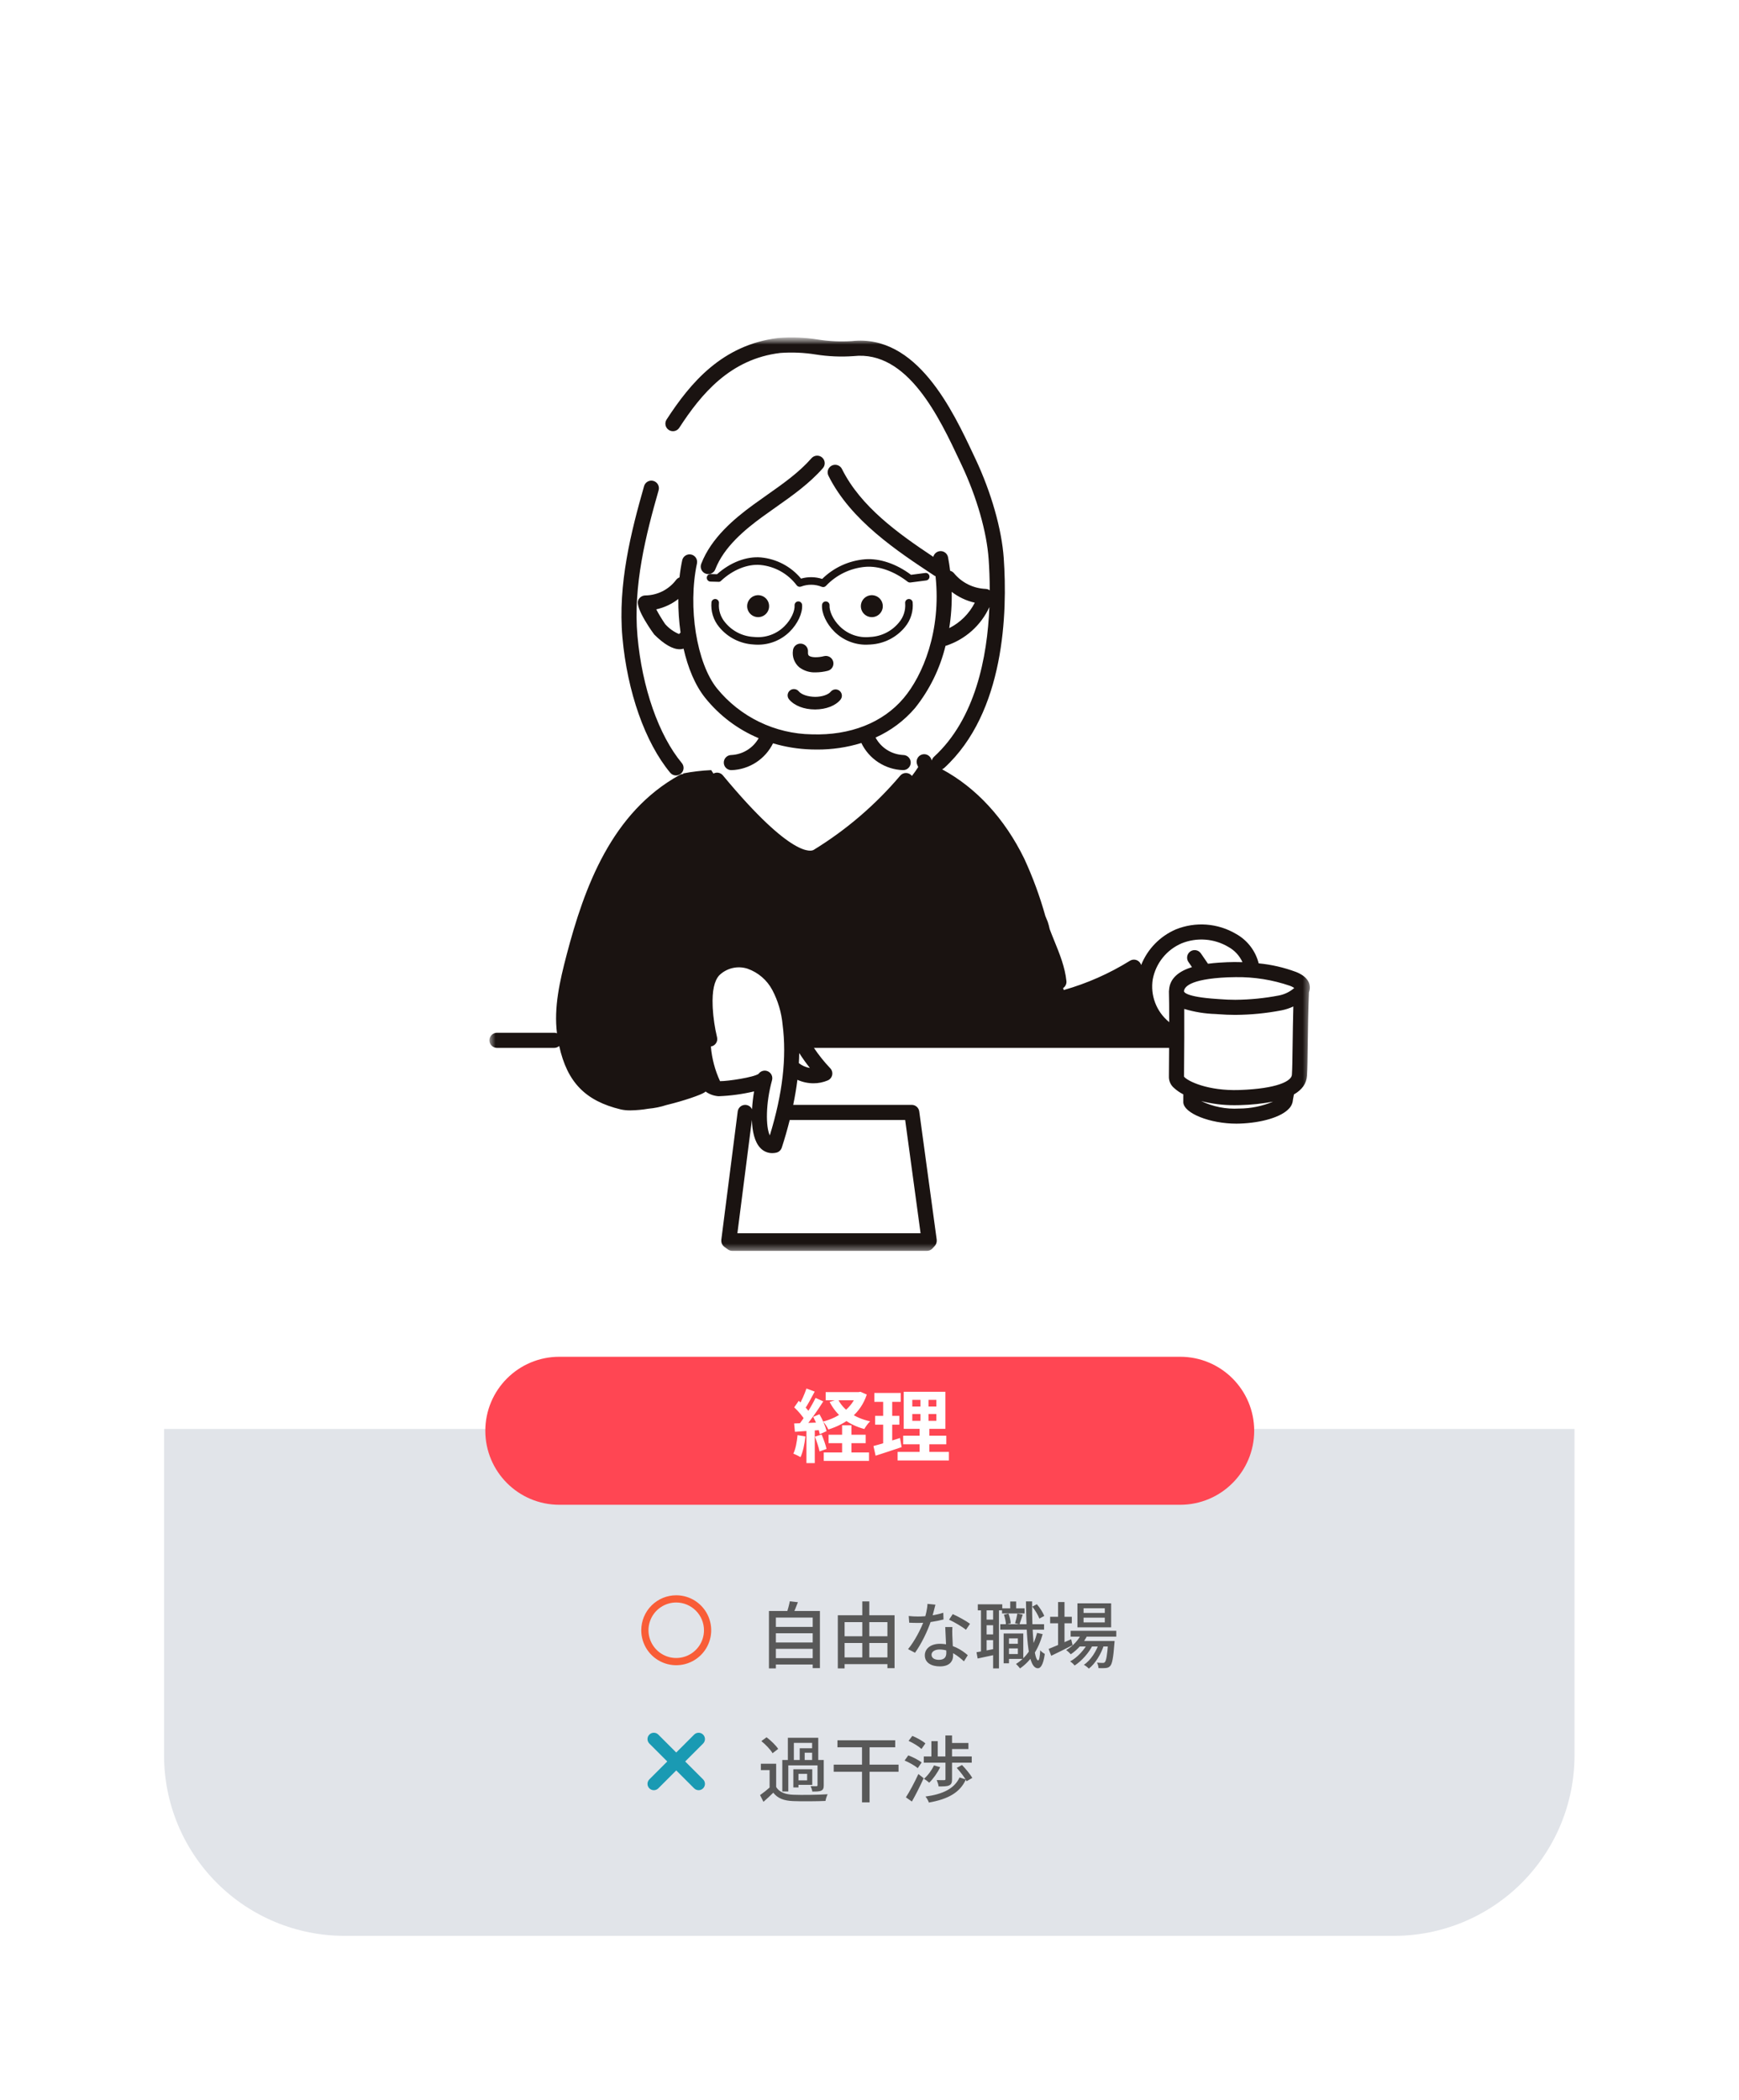
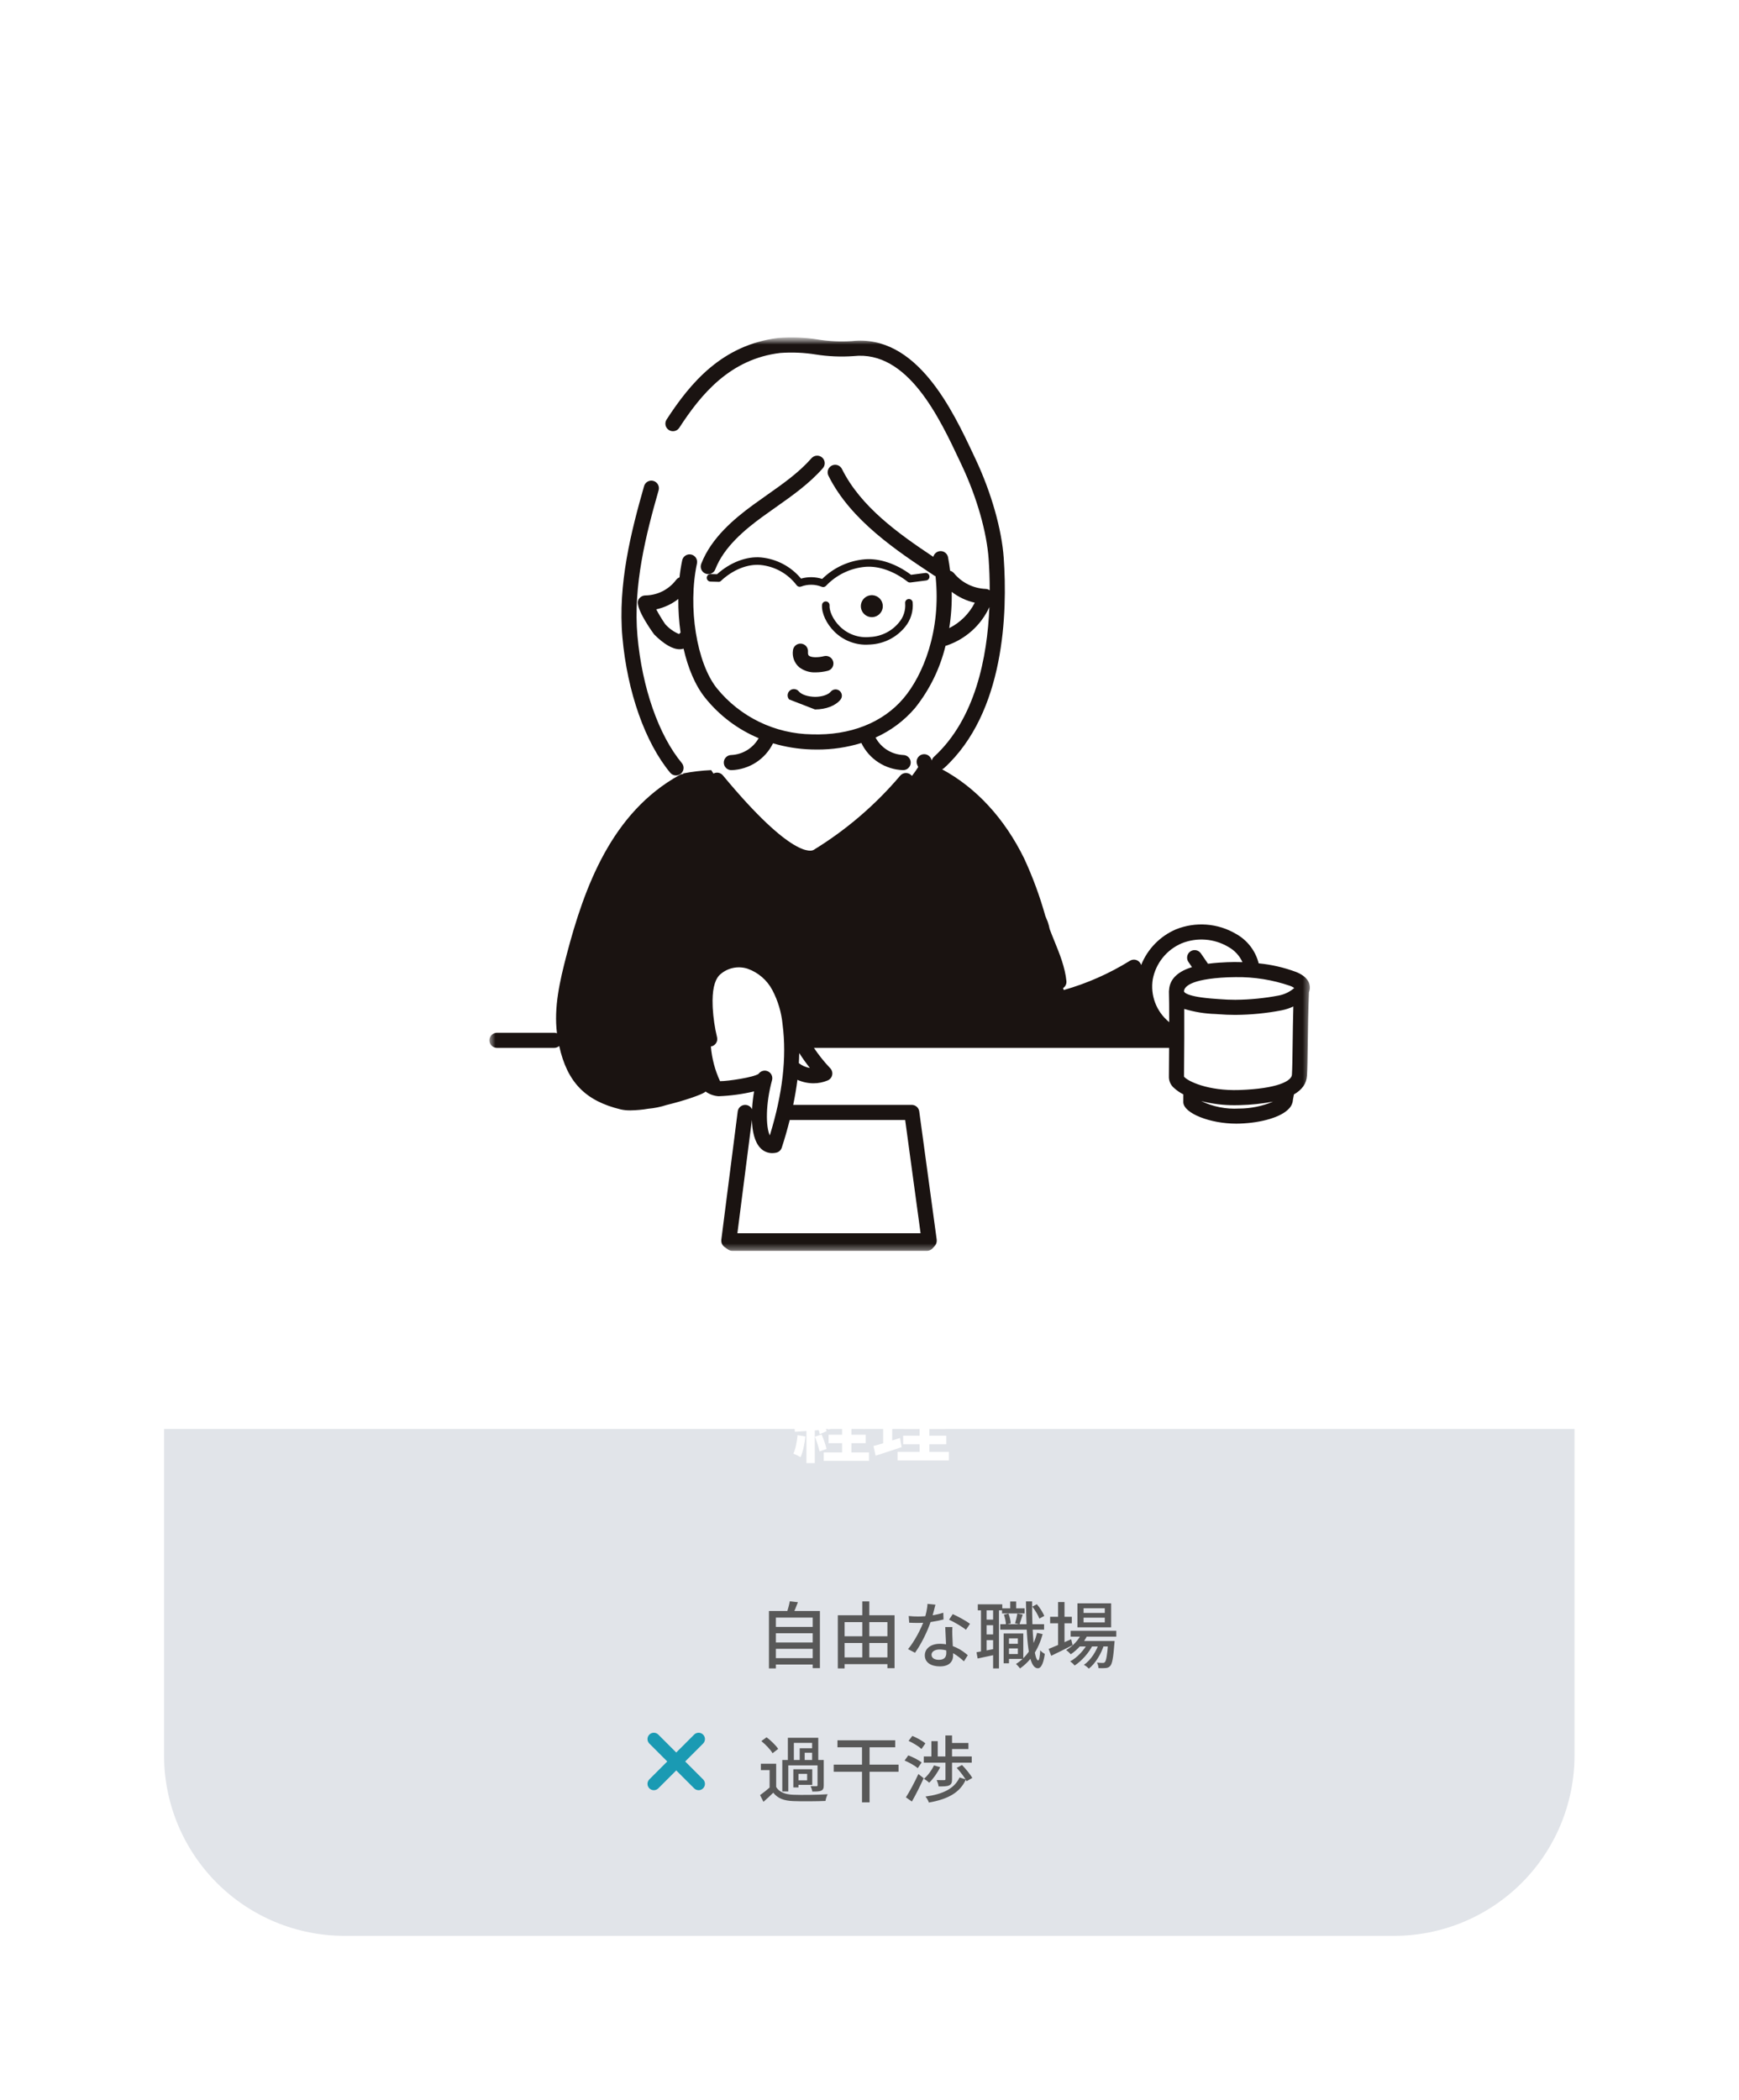
<svg xmlns="http://www.w3.org/2000/svg" width="265" height="320" viewBox="0 0 265 320" fill="none">
  <g filter="url(#filter0_d_253_55)">
    <path d="M212.43 23L52.504 23C37.314 23 25 35.314 25 50.504L25 265.496C25 280.686 37.314 293 52.504 293L212.43 293C227.62 293 239.934 280.686 239.934 265.496L239.934 50.504C239.934 35.314 227.62 23 212.43 23Z" fill="white" />
    <path d="M25 215.757L239.934 215.757V265.496C239.934 272.79 237.036 279.786 231.878 284.944C226.72 290.102 219.725 293 212.43 293H52.504C45.209 293 38.214 290.102 33.056 284.944C27.898 279.786 25 272.79 25 265.496L25 215.757Z" fill="#E1E4E9" />
    <path d="M117.881 245.919H124.097V246.887H117.881V245.919ZM117.881 248.296H124.097V249.264H117.881V248.296ZM117.881 250.683H124.097V251.651H117.881V250.683ZM117.177 243.499H124.944V252.201H123.844V244.5H118.233V252.245H117.177V243.499ZM120.356 242.014L121.588 242.157C121.335 242.85 121.038 243.565 120.796 244.049L119.85 243.873C120.048 243.345 120.257 242.564 120.356 242.014ZM128.178 247.35H135.747V248.373H128.178V247.35ZM128.178 250.573H135.725V251.596H128.178V250.573ZM127.672 244.148H136.319V252.212H135.23V245.193H128.706V252.245H127.672V244.148ZM131.401 242.036H132.469V251.112H131.401V242.036ZM138.475 244.258C138.915 244.313 139.433 244.335 139.873 244.335C141.138 244.335 142.568 244.148 143.745 243.763L143.778 244.786C142.755 245.061 141.248 245.325 139.884 245.314C139.455 245.314 138.992 245.303 138.552 245.281L138.475 244.258ZM142.546 242.531C142.403 243.081 142.15 244.137 141.875 244.984C141.358 246.568 140.357 248.593 139.433 249.858L138.376 249.308C139.356 248.131 140.368 246.194 140.808 244.94C141.061 244.203 141.303 243.213 141.336 242.41L142.546 242.531ZM145.131 245.941C145.098 246.392 145.109 246.788 145.12 247.218C145.142 247.911 145.241 249.561 145.241 250.243C145.241 251.189 144.68 251.937 143.228 251.937C141.952 251.937 140.929 251.398 140.929 250.254C140.929 249.209 141.864 248.494 143.228 248.494C145.109 248.494 146.561 249.429 147.475 250.232L146.892 251.167C146.066 250.419 144.812 249.363 143.173 249.363C142.436 249.363 141.952 249.704 141.952 250.155C141.952 250.617 142.337 250.936 143.085 250.936C143.932 250.936 144.207 250.485 144.207 249.88C144.207 249.121 144.086 247.13 144.042 245.941H145.131ZM147.2 246.359C146.583 245.853 145.362 245.16 144.625 244.819L145.186 243.972C145.978 244.313 147.277 245.039 147.816 245.446L147.2 246.359ZM153.349 248.494H155.473V249.198H153.349V248.494ZM152.7 243.092H156.133V243.873H152.7V243.092ZM152.425 245.512H159.103V246.337H152.425V245.512ZM153.547 246.92H155.935V250.793H153.547V250.056H155.11V247.669H153.547V246.92ZM152.942 246.92H153.756V251.464H152.942V246.92ZM153.943 242.047H154.846V243.631H153.943V242.047ZM158.036 246.832L158.883 247.019C158.256 249.33 157.079 251.112 155.44 252.245C155.319 252.08 155.011 251.728 154.824 251.563C156.419 250.584 157.497 248.923 158.036 246.832ZM152.986 244.06L153.679 243.895C153.866 244.357 153.998 244.962 154.02 245.38L153.294 245.556C153.283 245.149 153.151 244.533 152.986 244.06ZM157.31 242.828L158.003 242.465C158.476 243.004 158.927 243.741 159.136 244.247L158.388 244.654C158.201 244.148 157.75 243.378 157.31 242.828ZM155.033 243.884L155.847 244.049C155.671 244.566 155.495 245.138 155.352 245.523L154.681 245.369C154.813 244.951 154.967 244.313 155.033 243.884ZM149.004 242.476H152.733V243.4H149.004V242.476ZM149.906 244.808H151.864V245.666H149.906V244.808ZM149.906 247.064H151.864V247.933H149.906V247.064ZM149.488 242.96H150.346V249.946H149.488V242.96ZM151.336 242.96H152.227V252.245H151.336V242.96ZM148.806 249.781C149.576 249.66 150.687 249.44 151.82 249.22L151.886 250.111C150.863 250.331 149.818 250.562 148.982 250.738L148.806 249.781ZM156.342 242.036H157.277C157.255 246.832 157.585 250.991 158.201 251.024C158.355 251.024 158.465 250.452 158.52 249.484C158.674 249.693 159.059 249.957 159.213 250.045C158.971 251.805 158.52 252.234 158.157 252.223C156.672 252.201 156.419 247.9 156.342 242.036ZM163.152 246.513H170.105V247.405H163.152V246.513ZM164.373 248.065H169.048V248.901H164.373V248.065ZM164.857 246.843L165.759 247.075C165.198 248.318 164.197 249.407 163.174 250.089C163.02 249.913 162.679 249.594 162.47 249.451C163.482 248.857 164.384 247.922 164.857 246.843ZM168.872 248.065H169.852C169.852 248.065 169.841 248.318 169.819 248.45C169.653 250.672 169.477 251.552 169.18 251.871C168.993 252.091 168.773 252.157 168.498 252.19C168.256 252.212 167.838 252.223 167.398 252.201C167.387 251.948 167.299 251.585 167.167 251.365C167.552 251.398 167.882 251.409 168.036 251.409C168.19 251.409 168.278 251.387 168.366 251.288C168.564 251.079 168.729 250.276 168.872 248.219V248.065ZM165.121 244.511V245.237H168.355V244.511H165.121ZM165.121 243.081V243.796H168.355V243.081H165.121ZM164.186 242.333H169.323V245.985L164.186 245.985V242.333ZM160.027 244.379H163.328V245.369H160.027V244.379ZM161.237 242.135H162.217V248.934H161.237V242.135ZM159.796 249.275C160.643 248.945 161.963 248.373 163.229 247.801L163.449 248.703C162.338 249.275 161.138 249.869 160.192 250.32L159.796 249.275ZM167.53 248.23L168.245 248.615C167.838 249.979 166.914 251.519 165.924 252.278C165.748 252.08 165.429 251.838 165.165 251.695C166.221 251.013 167.134 249.55 167.53 248.23ZM165.836 248.252L166.529 248.659C165.979 249.836 164.824 251.123 163.757 251.805C163.592 251.585 163.317 251.332 163.075 251.178C164.153 250.606 165.297 249.374 165.836 248.252Z" fill="#585858" />
    <path d="M118.277 266.776V270.736H117.276V267.744H115.945V266.776H118.277ZM118.277 270.318C118.75 271.099 119.641 271.452 120.863 271.496C122.128 271.551 124.702 271.518 126.121 271.419C126 271.661 125.835 272.134 125.791 272.442C124.493 272.497 122.139 272.519 120.863 272.464C119.465 272.409 118.519 272.057 117.837 271.187C117.375 271.65 116.891 272.09 116.341 272.574L115.824 271.551C116.297 271.22 116.869 270.769 117.375 270.318H118.277ZM116.022 263.321L116.814 262.738C117.474 263.233 118.244 263.982 118.585 264.51L117.727 265.17C117.419 264.62 116.671 263.85 116.022 263.321ZM119.212 266.204H125.164V267.018H120.126V271H119.212V266.204ZM121.864 264.411H124.152V265.093H122.623V266.534H121.864V264.411ZM120.06 262.815H124.691V266.457H123.756V263.596H120.973V266.457H120.06V262.815ZM121.369 267.612H123.778V269.988H121.369V269.306H122.997V268.316H121.369V267.612ZM124.581 266.204H125.527V270.054C125.527 270.483 125.45 270.725 125.153 270.868C124.856 271.011 124.416 271.011 123.789 271.011C123.756 270.769 123.635 270.417 123.525 270.186C123.921 270.197 124.306 270.197 124.416 270.197C124.537 270.186 124.581 270.153 124.581 270.043V266.204ZM120.896 267.612H121.677V270.384H120.896V267.612ZM127.617 263.2H136.419V264.268H127.617V263.2ZM127.045 266.908H136.925V267.997H127.045V266.908ZM131.358 263.552H132.513V272.662H131.358V263.552ZM140.775 265.665H148.08V266.611H140.775V265.665ZM144.615 263.607H147.574V264.532H144.615V263.607ZM144.065 262.463H145.077V266.193H144.065V262.463ZM141.93 263.332H142.898V266.171H141.93V263.332ZM145.792 267.403L146.595 266.963C147.167 267.557 147.86 268.382 148.168 268.932L147.299 269.438C147.024 268.888 146.364 268.03 145.792 267.403ZM142.326 267.029L143.273 267.293C142.854 268.162 142.205 269.075 141.6 269.658C141.424 269.493 141.039 269.207 140.808 269.064C141.402 268.547 141.974 267.777 142.326 267.029ZM146.221 268.866L147.189 269.163C146.287 271.198 144.395 272.189 141.545 272.684C141.457 272.398 141.237 272.013 141.028 271.771C143.647 271.419 145.418 270.593 146.221 268.866ZM144.076 266.534H145.077V269.141C145.077 269.636 144.989 269.911 144.626 270.076C144.285 270.23 143.768 270.23 143.031 270.23C142.998 269.933 142.865 269.548 142.744 269.262C143.251 269.284 143.735 269.273 143.889 269.273C144.032 269.262 144.076 269.24 144.076 269.119V266.534ZM138.454 263.288L139.026 262.529C139.719 262.815 140.588 263.288 141.017 263.673L140.423 264.521C140.005 264.125 139.158 263.607 138.454 263.288ZM137.849 266.281L138.41 265.5C139.103 265.753 140.005 266.215 140.445 266.578L139.851 267.447C139.433 267.073 138.553 266.578 137.849 266.281ZM138.047 271.892C138.597 271.044 139.367 269.614 139.95 268.338L140.753 268.976C140.225 270.153 139.554 271.496 138.96 272.53L138.047 271.892Z" fill="#585858" />
-     <path d="M103.048 242.201C102.212 242.201 101.394 242.449 100.699 242.914C100.003 243.378 99.461 244.039 99.141 244.812C98.821 245.584 98.737 246.435 98.901 247.255C99.064 248.075 99.467 248.829 100.058 249.42C100.649 250.012 101.403 250.414 102.223 250.578C103.044 250.741 103.894 250.657 104.667 250.337C105.439 250.017 106.1 249.475 106.565 248.779C107.029 248.084 107.277 247.266 107.277 246.43C107.276 245.309 106.829 244.234 106.037 243.442C105.244 242.649 104.169 242.203 103.048 242.201ZM103.048 241.101C104.102 241.101 105.133 241.413 106.009 241.999C106.885 242.585 107.568 243.417 107.972 244.391C108.375 245.364 108.481 246.436 108.275 247.47C108.069 248.503 107.562 249.453 106.817 250.198C106.071 250.943 105.122 251.451 104.088 251.657C103.054 251.862 101.983 251.757 101.009 251.353C100.035 250.95 99.203 250.267 98.617 249.391C98.032 248.514 97.719 247.484 97.719 246.43C97.719 245.017 98.281 243.661 99.28 242.662C100.279 241.662 101.635 241.101 103.048 241.101Z" fill="#F95D37" />
    <path d="M107.143 262.332L107.142 262.332C106.765 261.955 106.155 261.955 105.778 262.332L98.953 269.156C98.576 269.533 98.576 270.144 98.953 270.521L98.953 270.521C99.33 270.898 99.941 270.898 100.318 270.521L107.143 263.697C107.519 263.32 107.519 262.709 107.143 262.332Z" fill="#1A9AB3" />
    <path d="M107.142 270.521L107.142 270.52C107.519 270.143 107.519 269.532 107.142 269.156L100.318 262.331C99.941 261.954 99.33 261.954 98.953 262.331L98.953 262.331C98.576 262.708 98.576 263.319 98.953 263.696L105.778 270.521C106.154 270.897 106.765 270.897 107.142 270.521Z" fill="#1A9AB3" />
-     <path d="M179.845 204.755H85.233C79.005 204.755 73.957 209.804 73.957 216.032C73.957 222.26 79.005 227.308 85.233 227.308H179.845C186.073 227.308 191.122 222.26 191.122 216.032C191.122 209.804 186.073 204.755 179.845 204.755Z" fill="#FF4653" />
    <path d="M125.819 210.138H130.999V211.384H125.819V210.138ZM126.267 216.636H131.918V217.919L126.267 217.919V216.636ZM125.529 219.335H132.427V220.618H125.529V219.335ZM130.575 210.138H130.854L131.12 210.089L132.088 210.513C131.132 213.381 128.954 214.979 126.231 215.838C126.061 215.475 125.71 214.918 125.432 214.628C127.84 214.01 129.861 212.522 130.575 210.368V210.138ZM127.695 211.227C128.53 212.885 130.297 214.095 132.596 214.591C132.294 214.87 131.906 215.414 131.713 215.765C129.268 215.112 127.489 213.708 126.424 211.638L127.695 211.227ZM128.324 215.196H129.752V220.158L128.324 220.158V215.196ZM122.891 209.593L124.149 210.065C123.653 210.985 123.096 212.062 122.624 212.74L121.656 212.316C122.092 211.602 122.612 210.44 122.891 209.593ZM124.282 211.021L125.456 211.554C124.585 212.945 123.399 214.628 122.479 215.68L121.644 215.208C122.54 214.107 123.653 212.328 124.282 211.021ZM121.027 212.461L121.717 211.469C122.358 212.026 123.109 212.788 123.423 213.345L122.673 214.47C122.382 213.889 121.644 213.042 121.027 212.461ZM123.919 213.914L124.875 213.514C125.347 214.325 125.807 215.39 125.952 216.092L124.924 216.552C124.791 215.85 124.379 214.749 123.919 213.914ZM121.015 214.918C122.128 214.882 123.762 214.821 125.359 214.749L125.347 215.898C123.859 216.007 122.31 216.104 121.136 216.189L121.015 214.918ZM124.186 216.927L125.202 216.6C125.505 217.29 125.819 218.198 125.952 218.803L124.887 219.178C124.766 218.573 124.452 217.641 124.186 216.927ZM121.535 216.697L122.733 216.903C122.612 218.064 122.346 219.275 121.995 220.049C121.741 219.892 121.196 219.638 120.894 219.517C121.245 218.803 121.438 217.726 121.535 216.697ZM122.891 215.559H124.161V220.957H122.891V215.559ZM139.022 213.478V214.519H142.689V213.478H139.022ZM139.022 211.324V212.34H142.689V211.324H139.022ZM137.715 210.089H144.068V215.741H137.715V210.089ZM137.63 216.782H144.202V218.089H137.63V216.782ZM136.783 219.25H144.601V220.557H136.783V219.25ZM133.238 210.271H137.255V211.626H133.238V210.271ZM133.359 213.756H137.05V215.1H133.359V213.756ZM133.104 218.355C134.145 218.089 135.694 217.605 137.146 217.133L137.4 218.524C136.045 218.984 134.593 219.456 133.431 219.831L133.104 218.355ZM134.581 210.803H135.96V218.246L134.581 218.464V210.803ZM140.269 210.61H141.491V215.172H141.624V219.868H140.135V215.172H140.269V210.61Z" fill="white" />
    <mask id="mask0_253_55" style="mask-type:luminance" maskUnits="userSpaceOnUse" x="47" y="49" width="171" height="142">
      <path d="M217.525 49.403L47.553 49.403L47.553 190.772L217.525 190.772L217.525 49.403Z" fill="white" />
    </mask>
    <g mask="url(#mask0_253_55)">
      <mask id="mask1_253_55" style="mask-type:luminance" maskUnits="userSpaceOnUse" x="74" y="49" width="126" height="140">
        <path d="M199.602 49.403L74.58 49.403L74.58 188.621L199.602 188.621L199.602 49.403Z" fill="white" />
      </mask>
      <g mask="url(#mask1_253_55)">
-         <path d="M109.079 89.286C108.928 89.262 108.775 89.299 108.651 89.388C108.527 89.477 108.444 89.611 108.419 89.762C108.355 90.439 108.425 91.121 108.625 91.771C108.825 92.421 109.151 93.025 109.585 93.548C110.224 94.329 111.018 94.969 111.916 95.427C112.815 95.886 113.799 96.153 114.806 96.211C115.033 96.232 115.258 96.242 115.481 96.242C116.38 96.248 117.271 96.076 118.103 95.738C118.936 95.399 119.693 94.899 120.332 94.267C121.557 93.063 122.32 91.421 122.231 90.181C122.22 90.029 122.149 89.888 122.033 89.788C121.918 89.688 121.767 89.638 121.615 89.649C121.463 89.66 121.321 89.731 121.221 89.846C121.121 89.962 121.072 90.112 121.083 90.264C121.138 91.031 120.621 92.37 119.525 93.445C118.924 94.041 118.198 94.495 117.4 94.775C116.601 95.055 115.751 95.154 114.909 95.065C114.058 95.028 113.224 94.811 112.463 94.428C111.702 94.045 111.031 93.504 110.494 92.843C109.813 92.038 109.476 90.999 109.555 89.948C109.579 89.797 109.542 89.643 109.453 89.519C109.364 89.395 109.229 89.312 109.079 89.287" fill="#1A1311" />
        <path d="M132.69 96.212C133.697 96.153 134.681 95.886 135.58 95.427C136.479 94.969 137.272 94.329 137.911 93.548C138.344 93.024 138.67 92.421 138.869 91.771C139.069 91.122 139.139 90.439 139.075 89.763C139.062 89.688 139.036 89.617 138.996 89.552C138.956 89.488 138.904 89.432 138.843 89.388C138.781 89.344 138.712 89.312 138.638 89.295C138.565 89.278 138.488 89.275 138.414 89.287C138.339 89.299 138.268 89.326 138.203 89.366C138.139 89.405 138.083 89.457 138.039 89.519C137.995 89.58 137.963 89.65 137.946 89.723C137.929 89.797 137.926 89.873 137.938 89.948C138.018 90.998 137.682 92.038 137.002 92.843C136.466 93.505 135.794 94.046 135.033 94.429C134.272 94.812 133.438 95.03 132.587 95.067C131.745 95.16 130.894 95.062 130.095 94.782C129.296 94.502 128.57 94.046 127.971 93.448C126.875 92.372 126.358 91.034 126.414 90.267C126.419 90.192 126.41 90.116 126.386 90.044C126.362 89.973 126.324 89.906 126.275 89.849C126.175 89.734 126.033 89.663 125.881 89.652C125.806 89.646 125.73 89.656 125.658 89.68C125.586 89.703 125.52 89.741 125.463 89.79C125.348 89.89 125.277 90.032 125.266 90.184C125.175 91.424 125.938 93.066 127.164 94.27C127.803 94.902 128.56 95.402 129.393 95.74C130.225 96.079 131.116 96.25 132.015 96.244C132.235 96.244 132.463 96.234 132.69 96.214" fill="#1A1311" />
        <path d="M141.637 85.809C141.628 85.734 141.604 85.661 141.566 85.596C141.528 85.53 141.478 85.473 141.418 85.427C141.358 85.38 141.289 85.347 141.216 85.328C141.143 85.308 141.067 85.303 140.992 85.314L138.827 85.594C136.592 83.913 134.045 83.056 131.807 83.229C129.351 83.433 127.045 84.492 125.289 86.222C124.244 85.886 123.123 85.869 122.069 86.174C120.544 84.335 118.353 83.175 115.975 82.947C113.765 82.747 111.271 83.702 109.268 85.505L108.297 85.478C108.221 85.474 108.145 85.485 108.074 85.511C108.002 85.538 107.937 85.578 107.881 85.63C107.826 85.682 107.782 85.745 107.751 85.815C107.721 85.885 107.705 85.96 107.705 86.036C107.703 86.112 107.715 86.187 107.742 86.258C107.769 86.328 107.809 86.393 107.861 86.448C107.913 86.503 107.975 86.547 108.044 86.578C108.113 86.609 108.187 86.626 108.263 86.629L109.468 86.663C109.544 86.674 109.622 86.665 109.693 86.637C109.765 86.61 109.829 86.566 109.879 86.508C111.676 84.821 113.917 83.922 115.875 84.093C116.961 84.198 118.014 84.527 118.966 85.06C119.918 85.594 120.748 86.32 121.404 87.192C121.479 87.293 121.585 87.366 121.705 87.401C121.826 87.436 121.954 87.431 122.072 87.386C123.09 87.002 124.215 87.015 125.225 87.422C125.333 87.466 125.451 87.477 125.565 87.452C125.679 87.427 125.782 87.368 125.862 87.283C127.446 85.603 129.596 84.567 131.897 84.376C133.924 84.221 136.256 85.045 138.312 86.647C138.434 86.74 138.588 86.782 138.74 86.764L141.14 86.454C141.291 86.434 141.428 86.355 141.521 86.234C141.614 86.113 141.655 85.961 141.635 85.81" fill="#1A1311" />
        <path d="M102.13 115.754C102.226 115.87 102.345 115.967 102.479 116.037C102.613 116.107 102.759 116.151 102.909 116.165C103.06 116.179 103.212 116.163 103.356 116.118C103.501 116.073 103.635 116.001 103.751 115.904C103.867 115.807 103.964 115.689 104.034 115.555C104.104 115.421 104.148 115.275 104.162 115.124C104.176 114.974 104.16 114.822 104.115 114.678C104.07 114.533 103.998 114.399 103.901 114.283C100.371 110.033 97.845 102.798 97.141 94.928C96.453 87.227 98.445 79.422 100.365 72.711C100.449 72.417 100.412 72.102 100.264 71.835C100.116 71.568 99.867 71.371 99.573 71.287C99.279 71.203 98.964 71.239 98.697 71.387C98.43 71.536 98.233 71.784 98.149 72.078C96.174 78.988 94.125 87.038 94.849 95.132C95.592 103.45 98.314 111.159 102.13 115.754Z" fill="#1A1311" />
        <path d="M120.832 97.129C120.765 97.599 120.817 98.078 120.983 98.523C121.149 98.967 121.424 99.364 121.782 99.675C122.502 100.226 123.393 100.504 124.299 100.462C124.925 100.456 125.548 100.374 126.155 100.218C126.446 100.139 126.695 99.948 126.848 99.687C127 99.426 127.043 99.116 126.969 98.823C126.894 98.53 126.707 98.278 126.449 98.122C126.19 97.966 125.881 97.917 125.587 97.987C124.608 98.237 123.61 98.207 123.269 97.917C123.224 97.879 123.09 97.767 123.127 97.316C123.15 97.013 123.052 96.713 122.855 96.482C122.657 96.251 122.376 96.107 122.073 96.082C121.77 96.057 121.469 96.153 121.237 96.35C121.005 96.546 120.859 96.826 120.832 97.129Z" fill="#1A1311" />
-         <path d="M117.191 90.564C117.23 90.236 117.17 89.903 117.019 89.609C116.868 89.314 116.633 89.071 116.344 88.91C116.055 88.749 115.725 88.677 115.395 88.703C115.066 88.73 114.751 88.853 114.491 89.058C114.232 89.264 114.039 89.541 113.937 89.856C113.835 90.171 113.829 90.509 113.919 90.827C114.009 91.145 114.192 91.43 114.444 91.644C114.695 91.859 115.005 91.994 115.334 92.033C115.552 92.059 115.774 92.041 115.985 91.981C116.197 91.921 116.395 91.82 116.567 91.684C116.74 91.547 116.884 91.378 116.991 91.186C117.098 90.994 117.166 90.783 117.191 90.564Z" fill="#1A1311" />
        <path d="M134.517 90.566C134.555 90.237 134.495 89.904 134.344 89.61C134.194 89.315 133.959 89.072 133.67 88.911C133.381 88.75 133.051 88.678 132.721 88.704C132.391 88.731 132.077 88.855 131.817 89.06C131.558 89.265 131.365 89.542 131.263 89.857C131.161 90.172 131.155 90.51 131.245 90.828C131.335 91.147 131.518 91.431 131.769 91.646C132.021 91.86 132.331 91.996 132.659 92.034C132.878 92.06 133.099 92.042 133.311 91.982C133.523 91.922 133.72 91.821 133.893 91.685C134.065 91.549 134.209 91.379 134.316 91.187C134.423 90.995 134.492 90.784 134.517 90.566Z" fill="#1A1311" />
        <path d="M123.675 67.811C121.786 69.973 119.392 71.661 116.858 73.445C116.169 73.93 115.48 74.417 114.802 74.911C111.91 77.023 108.394 79.954 106.869 83.894C106.81 84.036 106.779 84.188 106.78 84.342C106.78 84.495 106.811 84.647 106.872 84.789C106.932 84.93 107.02 85.058 107.13 85.165C107.241 85.272 107.371 85.356 107.515 85.411C107.658 85.467 107.811 85.493 107.965 85.489C108.119 85.484 108.27 85.449 108.409 85.385C108.549 85.321 108.675 85.229 108.779 85.116C108.883 85.003 108.963 84.87 109.014 84.725C110.325 81.343 113.521 78.697 116.159 76.769C116.826 76.282 117.505 75.805 118.184 75.326C120.717 73.542 123.337 71.695 125.409 69.325C125.602 69.094 125.696 68.797 125.673 68.497C125.649 68.197 125.509 67.918 125.283 67.72C125.056 67.522 124.761 67.421 124.46 67.438C124.16 67.455 123.878 67.589 123.675 67.811Z" fill="#1A1311" />
-         <path d="M124.188 106.112H124.226C125.881 106.103 127.322 105.545 128.08 104.617C128.239 104.42 128.313 104.168 128.287 103.917C128.26 103.665 128.136 103.434 127.94 103.274C127.744 103.114 127.493 103.037 127.241 103.061C126.989 103.086 126.757 103.208 126.595 103.403C126.21 103.87 125.257 104.188 124.216 104.193C123.137 104.172 122.152 103.87 121.721 103.354C121.641 103.256 121.542 103.176 121.43 103.116C121.318 103.057 121.196 103.021 121.07 103.009C120.944 102.997 120.817 103.011 120.697 103.048C120.576 103.086 120.464 103.147 120.367 103.228C120.27 103.309 120.19 103.408 120.131 103.52C120.073 103.632 120.037 103.755 120.026 103.881C120.015 104.007 120.029 104.133 120.067 104.254C120.106 104.374 120.167 104.486 120.249 104.583C121.049 105.541 122.52 106.112 124.188 106.112Z" fill="#1A1311" />
+         <path d="M124.188 106.112H124.226C125.881 106.103 127.322 105.545 128.08 104.617C128.239 104.42 128.313 104.168 128.287 103.917C128.26 103.665 128.136 103.434 127.94 103.274C127.744 103.114 127.493 103.037 127.241 103.061C126.989 103.086 126.757 103.208 126.595 103.403C126.21 103.87 125.257 104.188 124.216 104.193C123.137 104.172 122.152 103.87 121.721 103.354C121.641 103.256 121.542 103.176 121.43 103.116C121.318 103.057 121.196 103.021 121.07 103.009C120.944 102.997 120.817 103.011 120.697 103.048C120.576 103.086 120.464 103.147 120.367 103.228C120.27 103.309 120.19 103.408 120.131 103.52C120.073 103.632 120.037 103.755 120.026 103.881C120.015 104.007 120.029 104.133 120.067 104.254C120.106 104.374 120.167 104.486 120.249 104.583Z" fill="#1A1311" />
        <path d="M197.448 146.096C195.631 145.422 193.734 144.988 191.805 144.804C191.568 143.861 191.14 142.976 190.547 142.205C189.955 141.434 189.211 140.793 188.361 140.32C186.986 139.506 185.441 139.021 183.848 138.901C182.255 138.782 180.655 139.032 179.174 139.632C176.764 140.672 174.864 142.626 173.894 145.065C173.866 144.965 173.824 144.869 173.771 144.78C173.691 144.651 173.587 144.54 173.464 144.452C173.342 144.364 173.203 144.301 173.055 144.266C172.908 144.232 172.756 144.227 172.607 144.251C172.457 144.276 172.315 144.33 172.186 144.41C169.048 146.36 165.653 147.861 162.099 148.869C162.067 148.782 162.034 148.685 161.999 148.577C162.173 148.462 162.312 148.302 162.402 148.114C162.491 147.927 162.528 147.718 162.508 147.51C162.294 145.379 161.47 143.354 160.672 141.395C160.421 140.778 160.18 140.185 159.96 139.594C159.88 139.207 159.778 138.825 159.653 138.451C159.538 138.166 159.417 137.884 159.3 137.6C158.462 134.601 157.386 131.673 156.081 128.846C153.089 122.73 148.769 118.043 143.557 115.231C143.678 115.182 143.79 115.114 143.887 115.028C153.125 106.557 153.533 91.344 152.955 83.031C152.649 78.657 151.05 73.032 148.673 67.985L148.398 67.401C145.148 60.48 139.702 48.895 129.818 49.979C128.07 50.093 126.315 50.011 124.585 49.733C122.615 49.421 120.616 49.343 118.629 49.501C110.052 50.525 105.198 56.36 101.581 61.932C101.498 62.059 101.442 62.201 101.414 62.35C101.387 62.499 101.389 62.651 101.42 62.799C101.452 62.947 101.512 63.088 101.598 63.212C101.684 63.337 101.793 63.443 101.92 63.526C102.047 63.608 102.189 63.665 102.337 63.692C102.486 63.72 102.639 63.718 102.787 63.686C102.935 63.655 103.075 63.594 103.2 63.509C103.324 63.423 103.431 63.313 103.513 63.187C106.838 58.061 111.269 52.698 118.901 51.786C120.708 51.654 122.524 51.733 124.312 52.021C126.216 52.322 128.147 52.404 130.069 52.268C138.32 51.36 143.132 61.603 146.314 68.38L146.589 68.966C148.85 73.769 150.37 79.087 150.656 83.191C150.754 84.597 150.821 86.212 150.821 87.957C150.64 87.826 150.424 87.752 150.2 87.742C149.275 87.706 148.367 87.476 147.537 87.065C146.706 86.655 145.972 86.073 145.382 85.359C145.23 85.173 145.022 85.04 144.789 84.978C144.705 84.299 144.601 83.613 144.468 82.918C144.419 82.66 144.284 82.427 144.084 82.257C143.885 82.087 143.633 81.991 143.371 81.983C143.109 81.976 142.852 82.059 142.644 82.217C142.435 82.376 142.287 82.601 142.224 82.856C136.868 79.295 131.161 75.21 128.31 69.483C128.245 69.345 128.152 69.221 128.038 69.119C127.925 69.017 127.791 68.939 127.647 68.889C127.502 68.839 127.349 68.818 127.197 68.828C127.044 68.838 126.895 68.878 126.758 68.946C126.621 69.014 126.499 69.109 126.399 69.225C126.299 69.341 126.223 69.475 126.176 69.621C126.129 69.766 126.111 69.92 126.124 70.072C126.137 70.225 126.18 70.373 126.25 70.509C129.634 77.308 136.712 81.979 142.399 85.734C142.452 85.764 142.507 85.789 142.564 85.809C143.455 94.147 140.624 100.936 137.694 104.399C134.528 108.14 129.553 110.099 123.706 109.905C120.934 109.865 118.204 109.218 115.709 108.01C113.214 106.802 111.013 105.062 109.263 102.912C106.16 99.061 104.789 90.517 106.207 83.869C106.271 83.57 106.214 83.259 106.048 83.002C105.882 82.746 105.621 82.567 105.323 82.503C105.024 82.439 104.713 82.496 104.456 82.662C104.2 82.828 104.02 83.089 103.957 83.388C103.776 84.247 103.639 85.115 103.546 85.989C103.337 86.065 103.155 86.201 103.022 86.379C102.473 87.104 101.766 87.693 100.954 88.102C100.142 88.51 99.248 88.728 98.339 88.738C98.107 88.742 97.881 88.812 97.688 88.942C97.495 89.071 97.344 89.254 97.252 89.467C96.743 90.702 99.66 94.655 99.693 94.688C101.194 96.183 102.499 96.939 103.579 96.939C103.665 96.939 103.751 96.933 103.837 96.923C103.949 96.907 104.059 96.882 104.167 96.847C104.831 99.758 105.913 102.423 107.47 104.356C109.63 107.047 112.427 109.155 115.609 110.49C115.188 111.236 114.584 111.864 113.853 112.313C113.123 112.762 112.291 113.018 111.434 113.057C111.129 113.06 110.837 113.184 110.624 113.402C110.41 113.62 110.292 113.914 110.295 114.22C110.298 114.525 110.422 114.817 110.64 115.03C110.858 115.244 111.152 115.362 111.458 115.359H111.482C112.806 115.313 114.092 114.908 115.204 114.188C116.316 113.469 117.212 112.461 117.797 111.273C119.693 111.834 121.654 112.149 123.631 112.208C123.918 112.217 124.202 112.222 124.485 112.222C126.78 112.236 129.064 111.9 131.258 111.224C131.838 112.425 132.735 113.444 133.852 114.172C134.969 114.901 136.263 115.31 137.596 115.357H137.62C137.925 115.36 138.219 115.242 138.437 115.028C138.655 114.815 138.78 114.523 138.783 114.218C138.786 113.912 138.668 113.618 138.454 113.4C138.24 113.182 137.949 113.058 137.643 113.055C136.769 113.015 135.92 112.749 135.18 112.282C134.44 111.815 133.834 111.164 133.422 110.392C135.742 109.357 137.801 107.816 139.449 105.882C141.666 103.102 143.248 99.871 144.083 96.415C144.106 96.409 144.128 96.412 144.151 96.405C145.6 95.931 146.935 95.164 148.074 94.151C149.213 93.138 150.13 91.9 150.768 90.516C150.456 98.2 148.618 107.558 142.328 113.326C142.164 113.477 142.047 113.673 141.992 113.89C141.963 113.817 141.932 113.738 141.898 113.65C141.785 113.37 141.568 113.147 141.292 113.026C141.016 112.906 140.703 112.898 140.422 113.005C140.14 113.112 139.912 113.325 139.786 113.599C139.659 113.872 139.645 114.184 139.746 114.468C139.801 114.615 139.86 114.758 139.92 114.896C139.628 115.349 139.311 115.799 138.966 116.245C138.862 116.108 138.728 115.997 138.575 115.918C138.421 115.84 138.252 115.798 138.081 115.794C137.909 115.79 137.738 115.825 137.581 115.896C137.425 115.967 137.286 116.073 137.176 116.205C133.409 120.651 128.957 124.469 123.988 127.514C123.69 127.699 120.768 128.939 110.233 116.248L110.157 116.157C109.987 115.951 109.75 115.811 109.488 115.761C109.226 115.711 108.954 115.754 108.72 115.882C108.5 115.548 108.376 115.356 108.376 115.356C106.935 115.421 105.5 115.591 104.083 115.865C104.104 115.895 104.126 115.925 104.147 115.956C103.947 115.95 103.75 115.998 103.574 116.094C93.222 121.8 89.058 133.146 86.35 143.491C85.29 147.541 84.384 151.509 84.874 155.46C84.744 155.408 84.604 155.381 84.464 155.38H75.731C75.425 155.38 75.132 155.502 74.916 155.718C74.7 155.934 74.579 156.226 74.579 156.532C74.579 156.837 74.7 157.13 74.916 157.346C75.132 157.562 75.425 157.683 75.731 157.683H84.463C84.74 157.683 85.008 157.581 85.216 157.397C86.438 162.938 89.223 165.773 94.602 167.064C95.085 167.169 95.579 167.217 96.073 167.209C96.986 167.194 97.897 167.109 98.796 166.955C99.733 166.873 100.658 166.685 101.552 166.394C104.323 165.724 106.85 164.827 107.379 164.457C107.428 164.421 107.474 164.381 107.517 164.337C108.1 164.756 108.789 165.004 109.506 165.052C111.328 164.983 113.139 164.737 114.913 164.317C114.758 165.218 114.654 166.126 114.6 167.037C114.496 166.811 114.32 166.625 114.1 166.507C113.88 166.389 113.628 166.346 113.381 166.384C113.134 166.422 112.907 166.54 112.733 166.719C112.559 166.898 112.448 167.129 112.417 167.376L109.918 186.935C109.916 186.973 109.916 187.012 109.918 187.05C109.918 187.072 109.918 187.092 109.918 187.114C109.919 187.223 109.937 187.331 109.969 187.435L109.975 187.447C110.009 187.545 110.055 187.637 110.114 187.722C110.127 187.742 110.14 187.76 110.154 187.777C110.168 187.794 110.182 187.821 110.199 187.841C110.256 187.905 110.319 187.962 110.388 188.012L110.923 188.397C111.119 188.54 111.355 188.617 111.598 188.617H141.252C141.412 188.616 141.571 188.583 141.718 188.518C141.864 188.453 141.996 188.358 142.104 188.239L142.456 187.854C142.459 187.849 142.462 187.845 142.465 187.841L142.469 187.836C142.53 187.766 142.582 187.688 142.623 187.605C142.639 187.573 142.65 187.541 142.663 187.508C142.687 187.449 142.706 187.388 142.718 187.326C142.727 187.289 142.735 187.254 142.739 187.216C142.748 187.144 142.749 187.071 142.743 186.998C142.743 186.973 142.743 186.948 142.743 186.922L140.08 167.364C140.043 167.088 139.906 166.836 139.697 166.653C139.487 166.47 139.218 166.369 138.94 166.369L120.873 166.369C121.142 165.066 121.363 163.789 121.512 162.549C122.28 162.897 123.113 163.078 123.957 163.081C124.706 163.083 125.449 162.933 126.139 162.641C126.309 162.568 126.46 162.454 126.577 162.31C126.695 162.166 126.775 161.996 126.813 161.814C126.85 161.632 126.842 161.444 126.791 161.265C126.74 161.086 126.646 160.923 126.518 160.789C125.602 159.826 124.769 158.787 124.03 157.682H178.157C178.15 158.972 178.14 160.37 178.127 161.877V162.218C178.142 162.519 178.218 162.814 178.352 163.084C178.485 163.354 178.673 163.594 178.903 163.789C179.328 164.179 179.806 164.508 180.323 164.766C180.311 165.846 180.317 165.96 180.32 165.999C180.423 167.668 184.41 169.232 188.393 169.232C188.564 169.232 188.736 169.232 188.907 169.223C192.307 169.106 195.254 168.213 196.414 166.949C196.778 166.58 196.995 166.091 197.027 165.574L197.177 164.778C198.427 164.063 199.089 163.121 199.167 161.934C199.233 160.944 199.256 159.248 199.284 157.099C199.316 154.739 199.355 151.837 199.47 149.212C199.533 149.048 199.575 148.876 199.595 148.701C199.672 147.928 199.364 146.849 197.45 146.091M103.479 94.624C102.666 94.282 101.941 93.761 101.358 93.099C100.867 92.377 100.415 91.629 100.003 90.858C101.228 90.588 102.377 90.048 103.367 89.278C103.354 90.993 103.468 92.706 103.708 94.404C103.622 94.467 103.545 94.54 103.479 94.624ZM144.652 93.716C144.944 91.888 145.068 90.038 145.025 88.189C146.064 88.99 147.265 89.555 148.545 89.843C147.695 91.516 146.331 92.873 144.654 93.716M196.869 161.786C196.806 162.73 194.675 163.903 188.874 164.104C184.082 164.269 180.963 162.755 180.43 162.069V161.9C180.467 157.597 180.479 154.132 180.465 151.748C182.021 152.218 183.632 152.479 185.256 152.524L185.707 152.556C186.546 152.621 187.357 152.654 188.188 152.656H188.284C190.629 152.64 192.969 152.41 195.273 151.968C195.9 151.844 196.509 151.645 197.088 151.375C197.033 153.355 197.004 155.357 196.981 157.073C196.954 159.104 196.931 160.858 196.871 161.785M197.206 148.542C197.206 148.556 197.201 148.569 197.2 148.584C196.535 149.154 195.732 149.54 194.871 149.703C192.7 150.12 190.496 150.338 188.286 150.355H188.198C187.428 150.355 186.67 150.322 185.887 150.261L185.411 150.227C180.606 149.909 180.436 149.145 180.43 149.078V149.067C180.434 148.508 181.095 147.196 187.092 146.93C187.485 146.913 187.883 146.905 188.284 146.904C191.113 146.862 193.928 147.312 196.603 148.235C196.815 148.314 197.018 148.416 197.206 148.542ZM175.667 147.226C175.895 146.023 176.416 144.894 177.183 143.94C177.951 142.985 178.941 142.234 180.067 141.753C181.215 141.29 182.454 141.099 183.689 141.193C184.923 141.287 186.118 141.665 187.183 142.296C188.132 142.82 188.888 143.636 189.336 144.623C188.498 144.594 187.702 144.598 186.988 144.63C186.274 144.662 185.22 144.712 184.082 144.864L182.982 143.263C182.806 143.018 182.541 142.852 182.244 142.801C181.947 142.749 181.642 142.816 181.394 142.987C181.146 143.158 180.975 143.42 180.917 143.715C180.86 144.011 180.92 144.318 181.086 144.569L181.642 145.376C179.804 145.946 178.263 146.98 178.151 148.858C178.144 148.901 178.14 148.945 178.138 148.988C178.138 149.019 178.129 149.044 178.129 149.077C178.129 149.082 178.129 149.086 178.129 149.092V149.11C178.157 150.027 178.172 151.616 178.172 153.773C178.147 153.746 178.12 153.72 178.092 153.695C177.16 152.921 176.446 151.917 176.02 150.782C175.595 149.648 175.473 148.422 175.667 147.226ZM109.723 162.755C108.952 161.088 108.479 159.299 108.327 157.469C108.372 157.464 108.418 157.456 108.462 157.445C108.608 157.404 108.744 157.335 108.862 157.242C108.981 157.148 109.08 157.032 109.154 156.901C109.228 156.769 109.276 156.624 109.293 156.474C109.311 156.324 109.3 156.172 109.259 156.026C108.916 154.589 108.701 153.125 108.615 151.65L108.599 151.289C108.511 148.998 108.838 147.474 109.6 146.631C110.158 146.084 110.857 145.7 111.618 145.522C112.38 145.344 113.176 145.378 113.919 145.62C115.544 146.192 116.892 147.356 117.696 148.878C118.558 150.518 119.089 152.311 119.259 154.155C119.899 159.15 119.259 164.677 117.31 171.018C116.676 169.728 116.664 166.173 117.648 162.609C117.72 162.347 117.697 162.068 117.584 161.822C117.47 161.575 117.273 161.377 117.027 161.261C116.781 161.146 116.503 161.121 116.24 161.191C115.978 161.262 115.749 161.422 115.594 161.645C114.85 162.169 110.955 162.767 109.723 162.755M137.936 168.676L140.284 185.932H112.369L114.578 168.655C114.633 170.431 114.995 172.023 115.858 172.929C116.089 173.18 116.369 173.38 116.682 173.517C116.994 173.653 117.332 173.723 117.673 173.722C117.88 173.722 118.086 173.699 118.288 173.654C118.482 173.61 118.662 173.517 118.81 173.383C118.958 173.248 119.069 173.078 119.131 172.889C119.604 171.444 119.997 170.047 120.341 168.676L137.936 168.676ZM121.733 160.008C121.762 159.49 121.784 158.975 121.791 158.467C122.292 159.255 122.834 160.014 123.416 160.744C122.8 160.65 122.22 160.397 121.733 160.009M188.825 166.928C186.832 167.046 184.842 166.654 183.043 165.791C184.714 166.218 186.433 166.429 188.158 166.419C188.419 166.419 188.685 166.415 188.954 166.407C190.648 166.368 192.337 166.19 194.003 165.874C192.365 166.566 190.606 166.925 188.828 166.929" fill="#1A1311" />
      </g>
    </g>
  </g>
  <defs>
    <filter id="filter0_d_253_55" x="0" y="0" width="264.934" height="320" filterUnits="userSpaceOnUse" color-interpolation-filters="sRGB">
      <feFlood flood-opacity="0" result="BackgroundImageFix" />
      <feColorMatrix in="SourceAlpha" type="matrix" values="0 0 0 0 0 0 0 0 0 0 0 0 0 0 0 0 0 0 127 0" result="hardAlpha" />
      <feOffset dy="2" />
      <feGaussianBlur stdDeviation="12.5" />
      <feColorMatrix type="matrix" values="0 0 0 0 0 0 0 0 0 0 0 0 0 0 0 0 0 0 0.15 0" />
      <feBlend mode="normal" in2="BackgroundImageFix" result="effect1_dropShadow_253_55" />
      <feBlend mode="normal" in="SourceGraphic" in2="effect1_dropShadow_253_55" result="shape" />
    </filter>
  </defs>
</svg>